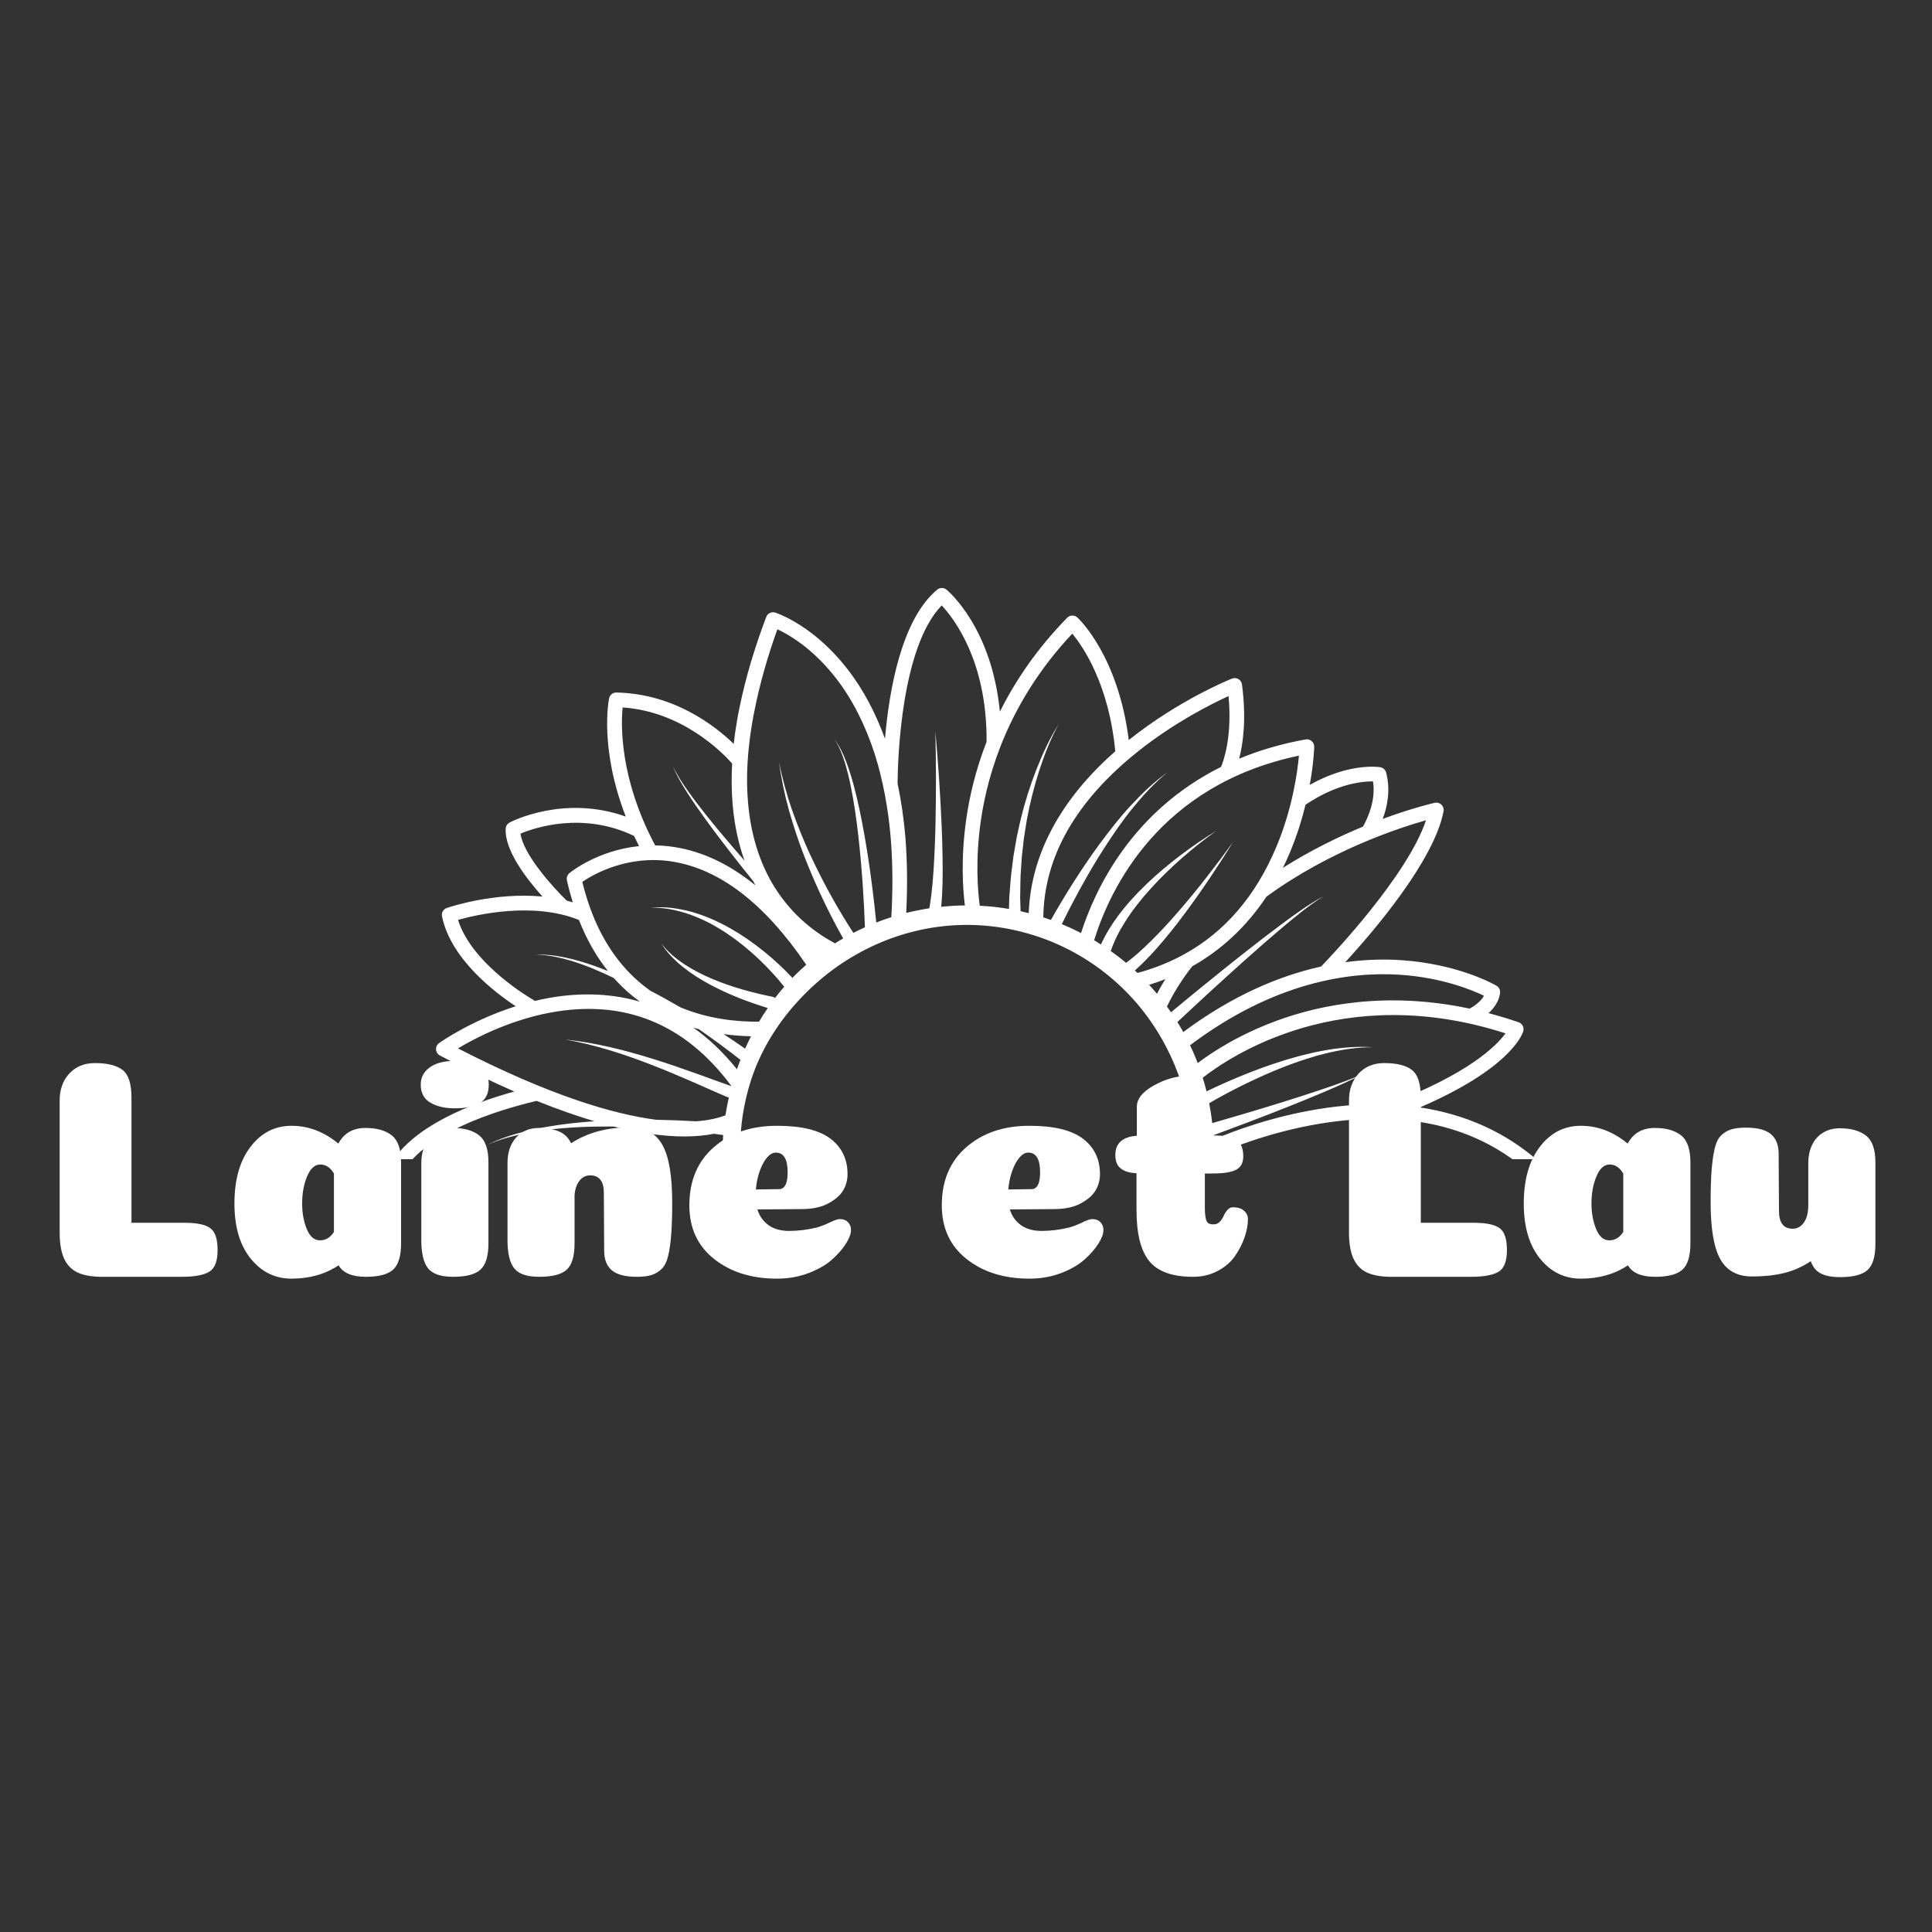
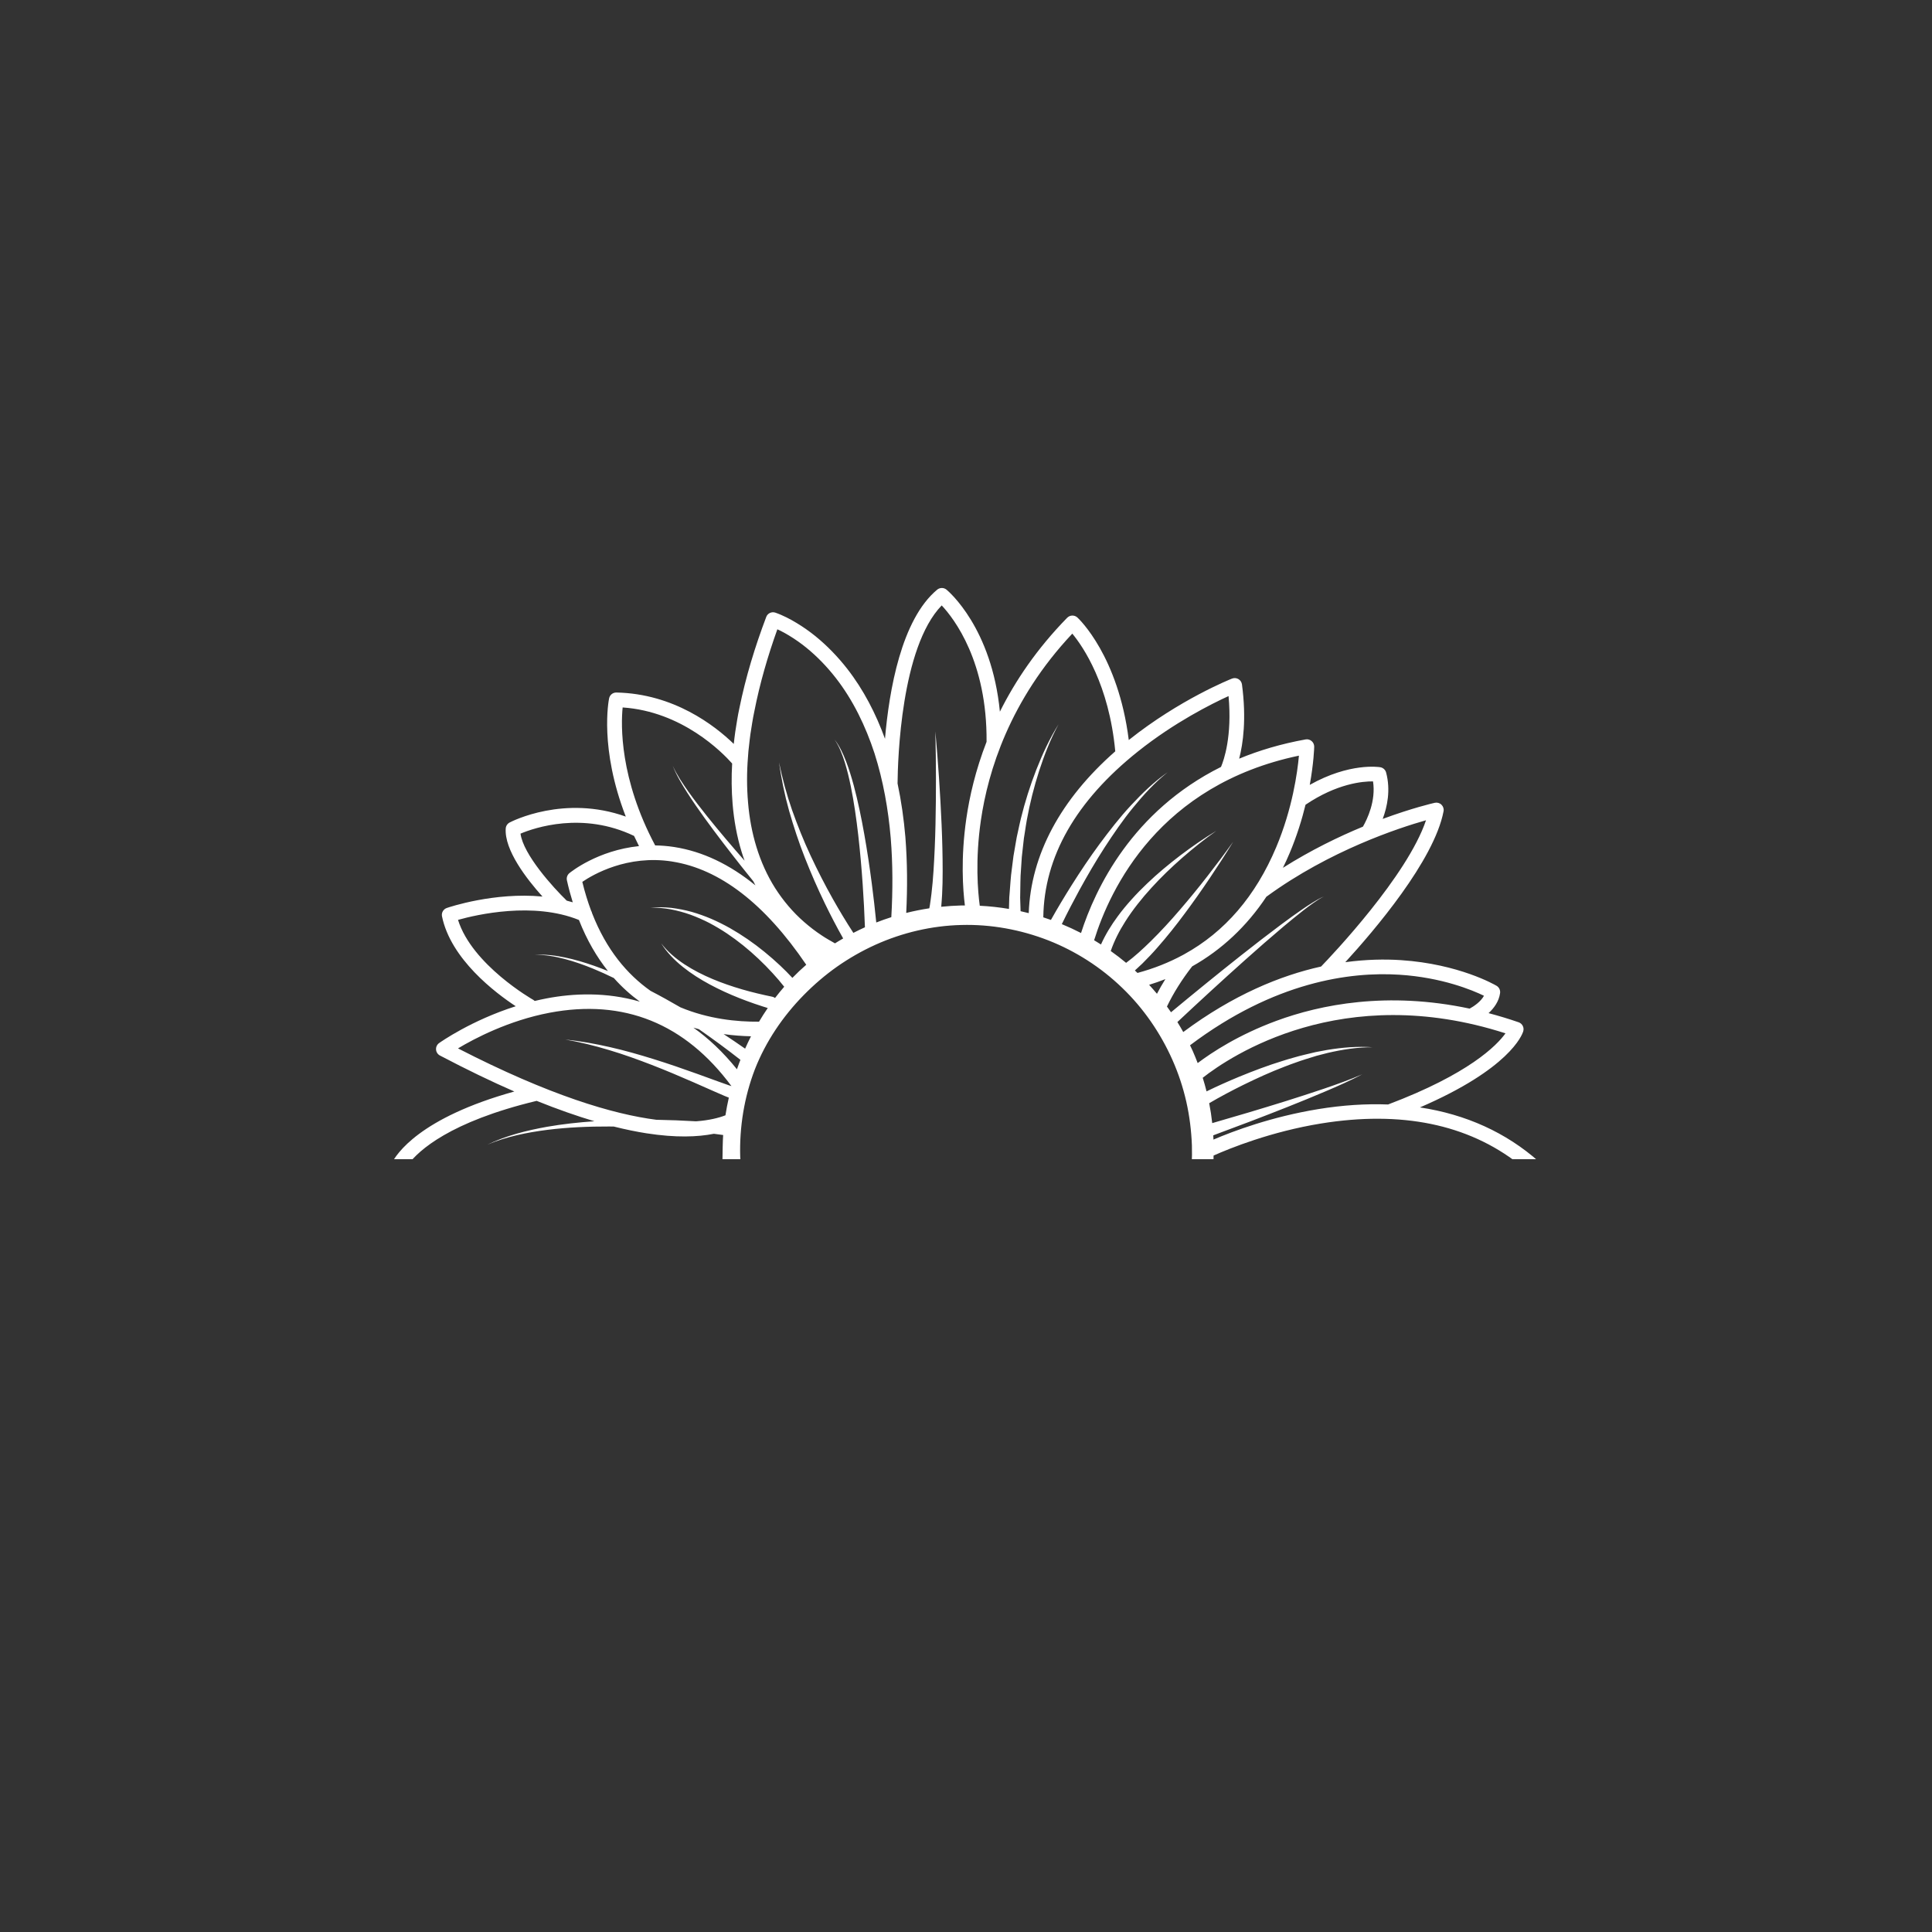
<svg xmlns="http://www.w3.org/2000/svg" width="500" zoomAndPan="magnify" viewBox="0 0 375 375" height="500" preserveAspectRatio="xMidYMid meet" version="1.0">
  <rect x="0" y="0" width="375" height="375" fill="#333333" stroke="none" />
  <defs>
    <g />
    <clipPath id="851a687d3e">
      <path d="M 60.582 114 L 314.082 114 L 314.082 225 L 60.582 225 Z M 60.582 114 " clip-rule="nonzero" />
    </clipPath>
    <clipPath id="a7e5cdf757">
-       <rect x="0" width="359" y="0" height="114" />
-     </clipPath>
+       </clipPath>
  </defs>
  <g clip-path="url(#851a687d3e)">
    <path fill="#ffffff" d="M 235.527 225.934 C 235.535 225.215 235.543 224.52 235.551 224.293 C 238.691 222.895 246.676 219.648 256.41 218.07 C 271.988 215.551 284.891 218.195 294.805 225.934 Z M 143.773 225.934 C 143.734 225.457 143.699 224.98 143.672 224.5 C 143.512 218.742 144.453 212.938 146.527 207.539 C 148.645 202.148 151.941 197.293 155.949 193.199 C 157.957 191.152 160.133 189.273 162.477 187.625 C 164.824 185.98 167.32 184.551 169.934 183.371 C 175.164 181.016 180.863 179.676 186.605 179.539 C 192.348 179.383 198.102 180.438 203.449 182.516 C 208.797 184.609 213.703 187.766 217.816 191.738 C 221.945 195.699 225.242 200.492 227.562 205.711 C 228.723 208.32 229.625 211.043 230.258 213.828 C 230.887 216.613 231.238 219.457 231.348 222.312 C 231.383 223.516 231.367 224.727 231.316 225.934 Z M 79.301 225.934 C 81.262 223.344 87.266 217.734 104.164 213.676 C 108.273 215.332 112 216.629 115.375 217.633 C 112.289 217.848 109.211 218.18 106.168 218.711 C 102.191 219.426 98.227 220.422 94.59 222.18 C 98.309 220.602 102.281 219.812 106.254 219.301 C 110.238 218.805 114.254 218.641 118.262 218.652 C 118.555 218.652 118.852 218.66 119.145 218.664 C 121.426 219.238 123.527 219.664 125.461 219.969 C 131.184 220.863 135.441 220.688 138.566 220.066 C 139.164 220.145 139.762 220.223 140.363 220.305 C 140.285 221.27 140.238 224.02 140.219 225.934 L 135.727 225.934 C 135.699 225.926 135.676 225.926 135.652 225.934 Z M 88.895 203.492 C 92.078 201.586 98.727 198.078 106.684 196.57 C 121.09 193.848 132.957 198.641 141.977 210.816 L 141.414 210.633 L 139.363 209.902 L 135.234 208.402 C 132.473 207.41 129.691 206.449 126.887 205.578 C 124.082 204.703 121.254 203.895 118.387 203.246 C 115.523 202.594 112.629 202.07 109.715 201.773 C 112.605 202.266 115.441 202.98 118.234 203.82 C 121.031 204.652 123.777 205.645 126.496 206.695 C 129.215 207.75 131.902 208.883 134.574 210.055 L 138.59 211.828 L 140.621 212.711 L 141.465 213.051 C 141.207 214.188 140.988 215.332 140.809 216.48 C 139.5 216.984 137.645 217.461 135.102 217.645 C 132.531 217.492 129.961 217.391 127.387 217.348 C 119.02 216.273 106.699 212.645 88.895 203.492 Z M 88.902 178.547 C 92.566 177.52 103.527 174.988 112.371 178.566 C 113.918 182.5 115.84 185.766 118 188.477 C 117.121 188.121 116.238 187.785 115.344 187.469 C 113.484 186.816 111.59 186.25 109.66 185.844 C 107.734 185.438 105.758 185.207 103.797 185.328 C 105.762 185.305 107.707 185.633 109.594 186.133 C 111.484 186.629 113.324 187.285 115.133 188.023 C 116.488 188.582 117.824 189.188 119.141 189.832 C 120.73 191.617 122.43 193.133 124.195 194.418 C 117.672 192.523 111.328 192.789 106.066 193.793 C 105.289 193.941 104.527 194.109 103.781 194.289 C 103.691 194.203 103.598 194.125 103.488 194.062 C 103.363 193.992 91.633 187.289 88.902 178.547 Z M 101.031 161.809 C 103.754 160.664 113.086 157.469 123.07 162.25 C 123.375 162.902 123.695 163.562 124.031 164.23 C 116.004 165.051 110.797 169.25 110.523 169.473 C 110.109 169.812 109.922 170.359 110.039 170.883 C 110.371 172.375 110.754 173.785 111.172 175.137 C 110.785 175.02 110.395 174.914 110.004 174.816 C 107.355 172.246 101.566 165.863 101.031 161.809 Z M 120.855 137.316 C 132.418 138.094 140.203 146.043 142.109 148.195 C 141.961 150.805 141.98 153.438 142.199 156.059 C 142.461 159.18 143.012 162.301 143.941 165.328 C 144.117 165.91 144.316 166.488 144.523 167.062 C 142.035 164.215 139.578 161.34 137.215 158.391 C 135.984 156.852 134.781 155.293 133.641 153.691 C 132.512 152.082 131.395 150.449 130.586 148.648 C 131.301 150.492 132.344 152.188 133.395 153.859 C 134.457 155.523 135.59 157.145 136.742 158.75 C 139.055 161.953 141.473 165.078 143.918 168.18 C 144.68 169.141 145.449 170.098 146.219 171.055 C 146.348 171.32 146.48 171.582 146.621 171.844 C 141.602 167.754 136.355 165.266 130.918 164.414 C 130.879 164.406 130.84 164.402 130.801 164.395 C 129.547 164.203 128.336 164.113 127.168 164.094 C 120.254 151.098 120.516 140.723 120.855 137.316 Z M 140.457 200.719 C 142.324 200.977 144.113 201.105 145.77 201.141 C 145.367 201.934 144.988 202.734 144.625 203.543 C 143.246 202.578 141.855 201.637 140.457 200.719 Z M 143.039 207.543 C 140.332 204.176 137.488 201.523 134.586 199.465 C 134.941 199.57 135.293 199.668 135.648 199.762 C 138.391 201.672 141.098 203.66 143.715 205.715 C 143.629 205.93 143.547 206.145 143.465 206.359 C 143.316 206.75 143.176 207.148 143.039 207.543 Z M 130.242 176.512 C 131.543 176.766 132.82 177.113 134.062 177.559 C 135.301 178.016 136.512 178.547 137.68 179.148 C 138.844 179.766 139.977 180.438 141.07 181.164 C 143.254 182.629 145.305 184.289 147.211 186.094 C 148.164 186.992 149.086 187.926 149.969 188.895 C 150.75 189.746 151.523 190.641 152.215 191.527 C 151.594 192.238 151.004 192.969 150.43 193.711 C 150.289 193.602 150.176 193.559 150.215 193.574 L 150.152 193.547 L 150.039 193.504 L 149.953 193.48 L 149.836 193.453 L 149.637 193.406 L 149.254 193.328 L 148.504 193.168 L 147.016 192.824 C 146.023 192.586 145.039 192.328 144.062 192.043 C 142.105 191.473 140.172 190.812 138.293 190.023 C 136.414 189.23 134.586 188.309 132.875 187.188 C 131.172 186.066 129.578 184.734 128.328 183.086 C 129.418 184.848 130.902 186.359 132.527 187.668 C 134.156 188.977 135.938 190.098 137.781 191.09 C 139.625 192.082 141.535 192.949 143.484 193.723 C 144.457 194.109 145.441 194.473 146.434 194.816 L 147.926 195.312 L 148.672 195.547 L 149.02 195.66 C 148.426 196.523 147.863 197.406 147.328 198.309 C 143.02 198.348 137.492 197.789 132.059 195.516 C 130.148 194.406 128.219 193.332 126.258 192.316 C 121.754 189.137 117.688 184.355 114.922 177.25 C 114.891 177.082 114.828 176.922 114.738 176.773 C 114.09 175.043 113.512 173.18 113.027 171.168 C 115.121 169.742 121.758 165.875 130.422 167.215 C 130.441 167.219 130.457 167.223 130.473 167.227 C 139.711 168.672 148.457 175.41 156.492 187.258 C 155.559 188.066 154.664 188.918 153.801 189.805 C 153.031 188.969 152.254 188.199 151.445 187.434 C 150.457 186.504 149.434 185.609 148.383 184.754 C 146.281 183.039 144.043 181.492 141.691 180.152 C 140.512 179.492 139.301 178.887 138.059 178.348 C 136.816 177.816 135.539 177.363 134.246 176.992 C 132.945 176.633 131.617 176.379 130.285 176.215 C 128.949 176.074 127.605 176.059 126.277 176.145 C 127.613 176.156 128.938 176.273 130.242 176.512 Z M 145.184 146.926 C 145.211 146.555 145.23 146.184 145.266 145.812 L 145.391 144.703 C 145.48 143.965 145.543 143.223 145.656 142.484 C 145.895 141.012 146.098 139.531 146.418 138.066 C 147.473 132.672 149.02 127.359 150.883 122.148 C 151.051 122.223 151.219 122.297 151.383 122.379 C 151.98 122.68 152.574 122.996 153.152 123.355 C 154.309 124.055 155.422 124.836 156.484 125.695 C 158.602 127.414 160.516 129.402 162.207 131.566 C 165.594 135.906 168.023 140.969 169.75 146.246 C 171.434 151.551 172.418 157.09 172.891 162.676 C 173.301 167.766 173.297 172.898 173.004 178.02 C 172.02 178.332 171.047 178.68 170.082 179.055 C 169.828 176.539 169.547 174.031 169.219 171.527 C 168.801 168.32 168.324 165.117 167.758 161.934 C 167.191 158.746 166.543 155.57 165.707 152.441 C 165.281 150.879 164.812 149.328 164.234 147.812 C 163.652 146.309 162.98 144.809 161.98 143.539 C 162.898 144.867 163.469 146.387 163.957 147.91 C 164.434 149.445 164.805 151.008 165.129 152.578 C 165.77 155.727 166.219 158.91 166.586 162.105 C 166.949 165.297 167.23 168.5 167.449 171.703 C 167.641 174.461 167.785 177.23 167.883 179.984 C 167.125 180.328 166.375 180.691 165.637 181.07 C 164.258 178.957 162.938 176.762 161.688 174.547 C 160.129 171.777 158.676 168.941 157.328 166.055 C 155.977 163.172 154.797 160.207 153.73 157.203 C 152.68 154.188 151.852 151.098 151.203 147.961 C 151.656 151.129 152.293 154.281 153.164 157.379 C 154.051 160.465 155.055 163.527 156.238 166.52 C 157.418 169.516 158.707 172.473 160.113 175.371 C 161.23 177.668 162.395 179.918 163.66 182.152 C 163.125 182.461 162.59 182.773 162.07 183.105 C 161.211 182.609 160.34 182.137 159.516 181.578 C 158.301 180.781 157.152 179.895 156.062 178.941 C 153.875 177.035 151.996 174.797 150.438 172.355 C 147.332 167.441 145.688 161.672 145.199 155.801 C 144.945 152.863 144.938 149.891 145.184 146.926 Z M 182.785 117.512 C 185.184 120.07 191.625 128.414 191.492 143.984 C 189.344 149.512 188.176 154.633 187.562 158.898 C 186.449 166.602 186.895 172.672 187.285 175.746 C 187.027 175.746 186.77 175.75 186.508 175.754 C 185.234 175.789 183.961 175.871 182.691 176.004 L 182.691 176 C 182.746 175.23 182.824 174.461 182.859 173.695 L 182.945 171.406 L 182.969 169.125 C 182.969 166.09 182.895 163.066 182.762 160.047 C 182.5 154.004 182.09 147.984 181.555 141.973 C 181.695 148.004 181.711 154.035 181.578 160.055 C 181.512 163.066 181.387 166.074 181.191 169.062 L 181.02 171.301 L 180.789 173.523 C 180.711 174.262 180.586 174.984 180.488 175.715 C 180.457 175.914 180.418 176.105 180.379 176.301 C 178.875 176.531 177.379 176.828 175.898 177.199 C 176.145 172.293 176.121 167.363 175.73 162.441 C 175.434 158.965 174.941 155.496 174.215 152.066 C 174.258 147.461 174.879 125.652 182.785 117.512 Z M 208.133 122.988 C 210.238 125.535 215.254 132.848 216.473 145.832 C 205.844 155.16 200.082 165.922 199.676 177.238 C 199.152 177.105 198.625 176.98 198.094 176.863 L 198.07 176.066 L 198.031 174.848 L 198.012 174.242 L 198.023 173.637 C 198.066 172.016 198.031 170.391 198.172 168.773 L 198.332 166.344 L 198.602 163.922 L 198.738 162.711 L 198.93 161.508 C 199.059 160.703 199.164 159.898 199.316 159.098 C 199.902 155.895 200.699 152.727 201.699 149.617 C 202.711 146.516 203.898 143.449 205.473 140.57 C 203.727 143.352 202.348 146.355 201.141 149.418 C 199.945 152.488 198.949 155.641 198.16 158.848 C 197.953 159.648 197.801 160.461 197.617 161.27 L 197.352 162.48 L 197.137 163.703 L 196.715 166.152 L 196.402 168.617 C 196.16 170.258 196.094 171.918 195.949 173.57 L 195.898 174.191 L 195.883 174.816 L 195.848 176.059 L 195.836 176.422 C 193.961 176.105 192.07 175.898 190.172 175.805 C 189.801 173.074 189.258 166.949 190.395 159.184 C 191.773 149.738 195.984 135.902 208.133 122.988 Z M 220.875 145.859 C 227.984 140.191 235.238 136.578 238.461 135.109 C 239.18 142.945 237.543 147.574 236.996 148.859 C 219.75 157.457 212.617 172.43 209.828 181.098 C 208.609 180.473 207.363 179.895 206.098 179.371 C 207.18 177.137 208.34 174.914 209.531 172.727 C 211.066 169.934 212.668 167.176 214.398 164.5 C 216.133 161.832 217.93 159.188 219.953 156.727 C 221.969 154.262 224.133 151.891 226.645 149.891 C 224.016 151.73 221.691 153.98 219.504 156.336 C 217.312 158.695 215.34 161.246 213.422 163.828 C 211.508 166.422 209.723 169.102 208 171.824 C 206.609 174.039 205.266 176.266 203.984 178.559 C 203.492 178.383 203 178.211 202.504 178.055 C 202.652 166.293 208.824 155.469 220.875 145.859 Z M 226.199 190.047 C 225.609 190.992 225.062 191.941 224.566 192.891 C 224.07 192.301 223.562 191.723 223.043 191.152 C 224.117 190.82 225.168 190.453 226.199 190.047 Z M 252.121 146.672 C 251.836 149.863 250.875 156.922 247.715 164.434 C 243.723 173.926 237.738 180.879 229.852 185.223 C 229.77 185.262 229.688 185.305 229.613 185.355 C 226.891 186.828 223.949 187.996 220.781 188.848 C 220.746 188.812 220.711 188.773 220.672 188.738 C 220.543 188.613 220.406 188.492 220.277 188.371 L 221.73 187.023 C 222.738 186.008 223.734 184.988 224.656 183.914 C 226.531 181.789 228.281 179.582 229.953 177.324 C 231.633 175.07 233.25 172.777 234.812 170.449 C 236.371 168.125 237.898 165.773 239.359 163.383 C 237.734 165.664 236.047 167.898 234.332 170.102 C 232.617 172.309 230.848 174.469 229.027 176.582 C 227.215 178.699 225.332 180.754 223.363 182.691 C 221.836 184.184 220.254 185.652 218.578 186.887 C 217.613 186.082 216.617 185.316 215.594 184.594 C 216.273 182.617 217.246 180.699 218.402 178.887 C 219.133 177.723 219.941 176.602 220.793 175.512 C 221.645 174.418 222.547 173.359 223.488 172.332 C 225.359 170.27 227.383 168.332 229.488 166.484 C 231.602 164.645 233.793 162.883 236.09 161.266 C 233.684 162.719 231.363 164.324 229.113 166.023 C 226.867 167.734 224.691 169.543 222.641 171.504 C 221.609 172.48 220.613 173.496 219.66 174.559 C 218.703 175.617 217.785 176.715 216.938 177.879 C 215.695 179.559 214.578 181.371 213.699 183.324 C 213.262 183.043 212.816 182.766 212.367 182.5 C 215.492 172.434 225.031 152.348 252.121 146.672 Z M 266.504 151.668 C 267.09 155.449 265.371 159.008 264.543 160.453 C 259.871 162.383 254.465 165 249.012 168.445 C 249.477 167.5 249.922 166.531 250.34 165.535 C 251.727 162.238 252.707 159.047 253.402 156.199 C 259.508 152.074 264.508 151.641 266.504 151.668 Z M 276.789 159.211 C 273.152 170.016 258.551 185.398 256.422 187.602 C 248.508 189.359 239.371 193.094 229.668 200.32 C 229.305 199.664 228.926 199.016 228.531 198.379 C 232.852 194.328 237.215 190.316 241.633 186.367 C 244.086 184.176 246.559 182.008 249.074 179.887 C 250.336 178.832 251.602 177.785 252.898 176.773 C 253.547 176.266 254.203 175.773 254.875 175.301 C 255.551 174.832 256.223 174.355 256.977 174.02 C 256.203 174.309 255.496 174.75 254.793 175.176 C 254.09 175.609 253.402 176.066 252.723 176.535 C 251.367 177.469 250.031 178.438 248.707 179.422 C 246.062 181.395 243.457 183.414 240.871 185.457 C 236.297 189.078 231.781 192.754 227.293 196.48 C 227.035 196.105 226.773 195.734 226.504 195.367 C 227.762 192.75 229.402 190.137 231.398 187.574 C 237.152 184.336 242.004 179.781 245.828 174.02 C 245.863 173.996 245.902 173.984 245.938 173.961 C 258.125 165.082 271.516 160.699 276.789 159.211 Z M 271.594 189.191 C 279.875 189.715 285.793 192.188 288.039 193.277 C 287.422 194.414 286.09 195.324 285.258 195.773 C 269.254 192.371 256.301 194.988 247.742 198.145 C 240.391 200.855 235.203 204.277 232.469 206.344 C 232.164 205.543 231.84 204.75 231.496 203.965 C 231.332 203.602 231.152 203.246 230.984 202.887 C 247.395 190.527 262.062 188.59 271.594 189.191 Z M 292.215 200.57 C 290.508 202.941 285.117 208.453 269.426 214.379 C 265.113 214.215 260.59 214.508 255.879 215.277 C 246.793 216.758 239.332 219.566 235.535 221.191 C 235.523 220.914 235.508 220.641 235.492 220.367 C 240.312 218.59 245.098 216.766 249.867 214.875 C 252.328 213.898 254.777 212.895 257.215 211.859 C 259.648 210.824 262.078 209.754 264.418 208.52 C 261.992 209.574 259.5 210.457 257.004 211.309 C 254.5 212.156 251.988 212.969 249.469 213.758 C 244.762 215.227 240.031 216.637 235.293 217.996 C 235.152 216.699 234.957 215.41 234.703 214.129 C 236.824 212.887 239.031 211.715 241.25 210.617 C 243.883 209.324 246.559 208.098 249.301 207.051 C 249.98 206.77 250.676 206.539 251.367 206.285 C 252.059 206.039 252.75 205.785 253.453 205.578 C 254.156 205.363 254.855 205.133 255.559 204.926 L 257.695 204.375 C 260.555 203.711 263.48 203.25 266.441 203.27 C 263.488 203.055 260.508 203.316 257.574 203.797 L 255.383 204.207 C 254.656 204.367 253.934 204.551 253.211 204.723 C 252.48 204.887 251.766 205.094 251.051 205.297 C 250.336 205.508 249.613 205.691 248.91 205.934 C 246.062 206.805 243.277 207.867 240.516 208.996 C 238.379 209.883 236.277 210.816 234.191 211.836 C 233.969 210.949 233.723 210.066 233.449 209.195 C 238.773 205.016 260.488 190.359 292.215 200.57 Z M 313.062 225.934 L 299.031 225.934 C 298.949 225.758 298.836 225.598 298.688 225.461 C 292.332 219.824 284.527 216.293 275.609 214.949 C 292.926 207.477 295.414 200.965 295.656 200.188 C 295.883 199.453 295.488 198.672 294.762 198.422 C 292.781 197.738 290.832 197.152 288.93 196.648 C 289.969 195.695 290.938 194.402 291.164 192.762 C 291.242 192.191 290.973 191.633 290.48 191.34 C 290.188 191.168 283.207 187.109 271.934 186.363 C 268.812 186.156 265.172 186.211 261.121 186.762 C 266.691 180.684 278.355 167.039 280.191 157.48 C 280.285 157.008 280.129 156.523 279.785 156.191 C 279.441 155.855 278.953 155.719 278.484 155.824 C 278.141 155.902 274.16 156.816 268.383 158.949 C 269.27 156.574 269.945 153.34 269.047 149.957 C 268.906 149.418 268.461 149.012 267.91 148.918 C 267.633 148.875 261.945 147.996 254.223 152.344 C 255 148.062 255.082 145.172 255.086 144.957 C 255.094 144.527 254.914 144.117 254.586 143.84 C 254.262 143.562 253.832 143.445 253.41 143.523 C 248.633 144.387 244.355 145.668 240.523 147.258 C 241.277 144.348 241.957 139.543 241.066 132.852 C 241.008 132.418 240.758 132.035 240.379 131.812 C 240 131.59 239.539 131.555 239.133 131.715 C 238.723 131.879 228.961 135.785 219.156 143.59 C 219.137 143.605 219.113 143.625 219.094 143.641 C 217.051 127.367 209.465 120.172 209.125 119.859 C 208.559 119.336 207.68 119.359 207.141 119.906 C 201.25 125.922 197.059 132.164 194.078 138.137 C 192.5 121.863 184.109 114.777 183.715 114.449 C 183.188 114.02 182.426 114.023 181.902 114.457 C 174.957 120.238 172.582 133.984 171.777 143.398 C 170.02 138.57 167.648 133.918 164.449 129.816 C 162.637 127.496 160.574 125.352 158.273 123.48 C 157.117 122.547 155.898 121.691 154.617 120.918 C 153.984 120.523 153.32 120.168 152.645 119.828 C 152.305 119.66 151.965 119.5 151.609 119.348 C 151.434 119.273 151.258 119.195 151.07 119.125 C 150.883 119.051 150.719 118.988 150.473 118.906 C 149.766 118.68 148.992 119.039 148.727 119.746 L 148.719 119.77 C 146.547 125.516 144.738 131.426 143.508 137.492 C 143.172 139 142.961 140.539 142.711 142.066 C 142.59 142.832 142.523 143.609 142.426 144.379 L 142.426 144.398 C 138.691 140.781 130.746 134.641 119.648 134.418 C 118.961 134.402 118.363 134.879 118.227 135.551 C 118.133 136.008 116.328 145.258 121.465 158.5 C 109.523 154.23 99.383 159.402 98.918 159.648 C 98.48 159.879 98.191 160.32 98.16 160.816 C 97.891 164.996 102.18 170.559 105.293 174.02 C 95.934 173.133 87.203 176.07 86.723 176.238 C 86.047 176.469 85.648 177.168 85.793 177.867 C 87.496 186.168 96.133 192.699 100.105 195.312 C 91.484 198.051 85.531 202.246 85.23 202.461 C 84.828 202.746 84.602 203.219 84.637 203.711 C 84.668 204.207 84.957 204.645 85.391 204.875 C 90.629 207.629 95.426 209.938 99.832 211.859 C 81.484 216.961 76.91 223.957 75.953 225.934 L 61.926 225.934 C 61.184 225.934 60.582 226.535 60.582 227.277 L 60.582 227.816 C 60.582 228.559 61.184 229.16 61.926 229.16 L 313.062 229.16 C 313.805 229.16 314.402 228.559 314.402 227.816 L 314.402 227.277 C 314.402 226.535 313.805 225.934 313.062 225.934 " fill-opacity="1" fill-rule="nonzero" />
  </g>
  <g transform="matrix(1, 0, 0, 1, 7, 168)">
    <g clip-path="url(#a7e5cdf757)">
      <g fill="#ffffff" fill-opacity="1">
        <g transform="translate(0.83, 79.827)">
          <g>
            <path d="M 11.625 0 C 9.77 -0.039 8.273 -0.332 7.141 -0.875 C 6.016 -1.426 5.164 -2.328 4.594 -3.578 C 4.031 -4.828 3.75 -6.5 3.75 -8.594 L 3.75 -34.219 C 3.75 -36.352 4.375 -38.098 5.625 -39.453 C 6.883 -40.805 8.539 -41.484 10.594 -41.484 C 13.02 -41.484 14.805 -41.039 15.953 -40.156 C 17.109 -39.27 17.688 -37.473 17.688 -34.766 L 17.688 -10.484 L 28.047 -10.484 C 30.379 -10.484 32.02 -10.141 32.969 -9.453 C 33.926 -8.766 34.406 -7.348 34.406 -5.203 C 34.406 -3.023 33.859 -1.613 32.766 -0.969 C 31.672 -0.32 29.895 0 27.438 0 Z M 11.625 0 " />
          </g>
        </g>
      </g>
      <g fill="#ffffff" fill-opacity="1">
        <g transform="translate(35.958, 79.827)">
          <g>
            <path d="M 21.859 -20.047 C 21.172 -21.211 20.285 -21.797 19.203 -21.797 C 18.148 -21.797 17.301 -21.031 16.656 -19.5 C 16.008 -17.969 15.688 -16.211 15.688 -14.234 C 15.688 -12.379 15.988 -10.723 16.594 -9.266 C 17.195 -7.805 18.047 -7.078 19.141 -7.078 C 20.266 -7.078 21.172 -7.625 21.859 -8.719 Z M 13.625 0.359 C 10.438 0.359 7.789 -0.941 5.688 -3.547 C 3.594 -6.148 2.547 -9.711 2.547 -14.234 C 2.547 -18.836 3.582 -22.5 5.656 -25.219 C 7.738 -27.945 10.395 -29.312 13.625 -29.312 C 16.895 -29.312 19.926 -28.16 22.719 -25.859 C 23.801 -27.879 25.555 -28.891 27.984 -28.891 C 30.16 -28.891 31.852 -28.414 33.062 -27.469 C 34.281 -26.52 34.891 -24.77 34.891 -22.219 L 34.891 -6.484 C 34.891 -4.055 34.383 -2.367 33.375 -1.422 C 32.363 -0.473 30.586 0 28.047 0 C 25.379 0 23.617 -0.742 22.766 -2.234 C 20.18 -0.504 17.133 0.359 13.625 0.359 Z M 13.625 0.359 " />
          </g>
        </g>
      </g>
      <g fill="#ffffff" fill-opacity="1">
        <g transform="translate(72.056, 79.827)">
          <g>
            <path d="M 15.75 -6.484 C 15.75 -4.055 15.242 -2.367 14.234 -1.422 C 13.223 -0.473 11.445 0 8.906 0 C 6.52 0 4.891 -0.551 4.016 -1.656 C 3.148 -2.77 2.719 -4.598 2.719 -7.141 L 2.719 -22.047 C 2.719 -24.109 3.273 -25.766 4.391 -27.016 C 5.504 -28.266 6.988 -28.891 8.844 -28.891 C 11.02 -28.891 12.711 -28.414 13.922 -27.469 C 15.141 -26.52 15.75 -24.77 15.75 -22.219 Z M 2.609 -37.312 C 2.609 -35.695 3.234 -34.523 4.484 -33.797 C 5.734 -33.066 7.305 -32.703 9.203 -32.703 C 11.348 -32.703 12.984 -33.047 14.109 -33.734 C 15.242 -34.422 15.812 -35.613 15.812 -37.312 C 15.812 -40.375 13.609 -41.906 9.203 -41.906 C 7.109 -41.906 5.484 -41.477 4.328 -40.625 C 3.18 -39.781 2.609 -38.676 2.609 -37.312 Z M 2.609 -37.312 " />
          </g>
        </g>
      </g>
      <g fill="#ffffff" fill-opacity="1">
        <g transform="translate(88.832, 79.827)">
          <g>
            <path d="M 21.375 -16.297 C 21.375 -18.555 20.488 -19.688 18.719 -19.688 C 17.863 -19.688 17.164 -19.332 16.625 -18.625 C 16.082 -17.914 15.77 -16.977 15.688 -15.812 L 15.688 -6.484 C 15.688 -4.016 15.18 -2.316 14.172 -1.391 C 13.16 -0.461 11.383 0 8.844 0 C 6.457 0 4.832 -0.551 3.969 -1.656 C 3.102 -2.77 2.672 -4.598 2.672 -7.141 L 2.672 -22.047 C 2.672 -24.109 3.223 -25.766 4.328 -27.016 C 5.441 -28.266 6.926 -28.891 8.781 -28.891 C 10.312 -28.891 11.602 -28.664 12.656 -28.219 C 13.707 -27.781 14.492 -27.016 15.016 -25.922 C 18.172 -27.984 22.008 -29.016 26.531 -29.016 C 29.395 -29.016 31.461 -27.879 32.734 -25.609 C 34.004 -23.348 34.641 -19.633 34.641 -14.469 C 34.641 -11.926 34.578 -9.859 34.453 -8.266 C 34.336 -6.672 34.145 -5.297 33.875 -4.141 C 33.613 -2.992 33.203 -2.141 32.641 -1.578 C 32.078 -1.016 31.422 -0.609 30.672 -0.359 C 29.922 -0.117 28.961 0 27.797 0 C 25.535 0 23.91 -0.422 22.922 -1.266 C 21.93 -2.117 21.438 -3.375 21.438 -5.031 Z M 21.375 -16.297 " />
          </g>
        </g>
      </g>
      <g fill="#ffffff" fill-opacity="1">
        <g transform="translate(124.445, 79.827)">
          <g>
            <path d="M 15.266 -16.953 C 18.047 -16.992 19.555 -17.016 19.797 -17.016 C 20.398 -17.016 20.848 -17.379 21.141 -18.109 C 21.336 -18.629 21.438 -19.352 21.438 -20.281 C 21.438 -22.832 20.672 -24.109 19.141 -24.109 C 18.566 -24.109 18.008 -23.801 17.469 -23.188 C 16.926 -22.582 16.453 -21.723 16.047 -20.609 C 15.641 -19.504 15.379 -18.285 15.266 -16.953 Z M 19.375 0.359 C 14.445 0.359 10.379 -0.91 7.172 -3.453 C 3.961 -5.992 2.359 -9.469 2.359 -13.875 C 2.359 -18.633 3.941 -22.395 7.109 -25.156 C 10.285 -27.926 14.375 -29.312 19.375 -29.312 C 24.102 -29.312 27.566 -28.473 29.766 -26.797 C 31.961 -25.117 33.062 -22.828 33.062 -19.922 C 33.062 -19.359 32.988 -18.812 32.844 -18.281 C 32.707 -17.758 32.488 -17.242 32.188 -16.734 C 31.883 -16.234 31.477 -15.77 30.969 -15.344 C 30.469 -14.926 29.895 -14.547 29.25 -14.203 C 28.602 -13.859 27.832 -13.594 26.938 -13.406 C 26.051 -13.227 25.109 -13.141 24.109 -13.141 L 15.562 -13.078 C 15.969 -11.785 16.691 -10.766 17.734 -10.016 C 18.785 -9.273 20.117 -8.906 21.734 -8.906 C 23.473 -8.906 25.25 -9.125 27.062 -9.562 C 27.832 -9.77 28.672 -10.094 29.578 -10.531 C 30.492 -10.977 31.148 -11.203 31.547 -11.203 C 32.234 -11.203 32.77 -11 33.156 -10.594 C 33.539 -10.195 33.734 -9.691 33.734 -9.078 C 33.734 -8.359 33.41 -7.484 32.766 -6.453 C 32.117 -5.422 31.219 -4.391 30.062 -3.359 C 28.914 -2.328 27.395 -1.445 25.5 -0.719 C 23.602 0 21.562 0.359 19.375 0.359 Z M 19.375 0.359 " />
          </g>
        </g>
      </g>
      <g fill="#ffffff" fill-opacity="1">
        <g transform="translate(158.786, 79.827)">
          <g />
        </g>
      </g>
      <g fill="#ffffff" fill-opacity="1">
        <g transform="translate(173.443, 79.827)">
          <g>
-             <path d="M 15.266 -16.953 C 18.047 -16.992 19.555 -17.016 19.797 -17.016 C 20.398 -17.016 20.848 -17.379 21.141 -18.109 C 21.336 -18.629 21.438 -19.352 21.438 -20.281 C 21.438 -22.832 20.672 -24.109 19.141 -24.109 C 18.566 -24.109 18.008 -23.801 17.469 -23.188 C 16.926 -22.582 16.453 -21.723 16.047 -20.609 C 15.641 -19.504 15.379 -18.285 15.266 -16.953 Z M 19.375 0.359 C 14.445 0.359 10.379 -0.91 7.172 -3.453 C 3.961 -5.992 2.359 -9.469 2.359 -13.875 C 2.359 -18.633 3.941 -22.395 7.109 -25.156 C 10.285 -27.926 14.375 -29.312 19.375 -29.312 C 24.102 -29.312 27.566 -28.473 29.766 -26.797 C 31.961 -25.117 33.062 -22.828 33.062 -19.922 C 33.062 -19.359 32.988 -18.812 32.844 -18.281 C 32.707 -17.758 32.488 -17.242 32.188 -16.734 C 31.883 -16.234 31.477 -15.77 30.969 -15.344 C 30.469 -14.926 29.895 -14.547 29.25 -14.203 C 28.602 -13.859 27.832 -13.594 26.938 -13.406 C 26.051 -13.227 25.109 -13.141 24.109 -13.141 L 15.562 -13.078 C 15.969 -11.785 16.691 -10.766 17.734 -10.016 C 18.785 -9.273 20.117 -8.906 21.734 -8.906 C 23.473 -8.906 25.25 -9.125 27.062 -9.562 C 27.832 -9.77 28.672 -10.094 29.578 -10.531 C 30.492 -10.977 31.148 -11.203 31.547 -11.203 C 32.234 -11.203 32.77 -11 33.156 -10.594 C 33.539 -10.195 33.734 -9.691 33.734 -9.078 C 33.734 -8.359 33.41 -7.484 32.766 -6.453 C 32.117 -5.422 31.219 -4.391 30.062 -3.359 C 28.914 -2.328 27.395 -1.445 25.5 -0.719 C 23.602 0 21.562 0.359 19.375 0.359 Z M 19.375 0.359 " />
-           </g>
+             </g>
        </g>
      </g>
      <g fill="#ffffff" fill-opacity="1">
        <g transform="translate(207.784, 79.827)">
          <g>
            <path d="M 5.812 -12.953 L 5.812 -20.109 C 4.801 -20.148 3.992 -20.32 3.391 -20.625 C 2.785 -20.926 2.352 -21.316 2.094 -21.797 C 1.832 -22.285 1.703 -22.895 1.703 -23.625 C 1.703 -25.926 3.094 -27.176 5.875 -27.375 L 5.875 -33 C 5.875 -34.539 6.984 -35.926 9.203 -37.156 C 11.422 -38.383 13.625 -39 15.812 -39 C 17.145 -39 18.008 -38.613 18.406 -37.844 C 18.812 -37.082 19.016 -35.938 19.016 -34.406 L 19.078 -27.438 L 20.719 -27.438 C 22.938 -27.438 24.457 -27.141 25.281 -26.547 C 26.113 -25.961 26.531 -24.906 26.531 -23.375 C 26.531 -22.727 26.406 -22.18 26.156 -21.734 C 25.914 -21.297 25.523 -20.953 24.984 -20.703 C 24.441 -20.461 23.785 -20.289 23.016 -20.188 C 22.242 -20.094 21.297 -20.047 20.172 -20.047 L 19.078 -20.047 L 19.078 -13.391 C 19.078 -12.742 19.109 -12.207 19.172 -11.781 C 19.234 -11.352 19.32 -11.02 19.438 -10.781 C 19.562 -10.539 19.734 -10.379 19.953 -10.297 C 20.172 -10.211 20.441 -10.172 20.766 -10.172 C 21.254 -10.172 21.66 -10.344 21.984 -10.688 C 22.305 -11.031 22.555 -11.41 22.734 -11.828 C 22.922 -12.254 23.164 -12.641 23.469 -12.984 C 23.77 -13.328 24.125 -13.5 24.531 -13.5 C 25.457 -13.5 26.172 -13.273 26.672 -12.828 C 27.18 -12.391 27.438 -11.848 27.438 -11.203 C 27.438 -10.109 27.223 -8.938 26.797 -7.688 C 26.367 -6.438 25.75 -5.223 24.938 -4.047 C 24.133 -2.879 23.016 -1.91 21.578 -1.141 C 20.148 -0.379 18.551 0 16.781 0 C 12.781 0 9.953 -1.008 8.297 -3.031 C 6.641 -5.051 5.812 -8.359 5.812 -12.953 Z M 5.812 -12.953 " />
          </g>
        </g>
      </g>
      <g fill="#ffffff" fill-opacity="1">
        <g transform="translate(236.431, 79.827)">
          <g />
        </g>
      </g>
      <g fill="#ffffff" fill-opacity="1">
        <g transform="translate(251.088, 79.827)">
          <g>
            <path d="M 11.625 0 C 9.77 -0.039 8.273 -0.332 7.141 -0.875 C 6.016 -1.426 5.164 -2.328 4.594 -3.578 C 4.031 -4.828 3.75 -6.5 3.75 -8.594 L 3.75 -34.219 C 3.75 -36.352 4.375 -38.098 5.625 -39.453 C 6.883 -40.805 8.539 -41.484 10.594 -41.484 C 13.02 -41.484 14.805 -41.039 15.953 -40.156 C 17.109 -39.27 17.688 -37.473 17.688 -34.766 L 17.688 -10.484 L 28.047 -10.484 C 30.379 -10.484 32.02 -10.141 32.969 -9.453 C 33.926 -8.766 34.406 -7.348 34.406 -5.203 C 34.406 -3.023 33.859 -1.613 32.766 -0.969 C 31.672 -0.32 29.895 0 27.438 0 Z M 11.625 0 " />
          </g>
        </g>
      </g>
      <g fill="#ffffff" fill-opacity="1">
        <g transform="translate(286.216, 79.827)">
          <g>
-             <path d="M 21.859 -20.047 C 21.172 -21.211 20.285 -21.797 19.203 -21.797 C 18.148 -21.797 17.301 -21.031 16.656 -19.5 C 16.008 -17.969 15.688 -16.211 15.688 -14.234 C 15.688 -12.379 15.988 -10.723 16.594 -9.266 C 17.195 -7.805 18.047 -7.078 19.141 -7.078 C 20.266 -7.078 21.172 -7.625 21.859 -8.719 Z M 13.625 0.359 C 10.438 0.359 7.789 -0.941 5.688 -3.547 C 3.594 -6.148 2.547 -9.711 2.547 -14.234 C 2.547 -18.836 3.582 -22.5 5.656 -25.219 C 7.738 -27.945 10.395 -29.312 13.625 -29.312 C 16.895 -29.312 19.926 -28.16 22.719 -25.859 C 23.801 -27.879 25.555 -28.891 27.984 -28.891 C 30.16 -28.891 31.852 -28.414 33.062 -27.469 C 34.281 -26.52 34.891 -24.77 34.891 -22.219 L 34.891 -6.484 C 34.891 -4.055 34.383 -2.367 33.375 -1.422 C 32.363 -0.473 30.586 0 28.047 0 C 25.379 0 23.617 -0.742 22.766 -2.234 C 20.18 -0.504 17.133 0.359 13.625 0.359 Z M 13.625 0.359 " />
-           </g>
+             </g>
        </g>
      </g>
      <g fill="#ffffff" fill-opacity="1">
        <g transform="translate(322.314, 79.827)">
          <g>
            <path d="M 15.984 -12.781 C 15.984 -10.477 16.875 -9.328 18.656 -9.328 C 19.258 -9.328 19.789 -9.52 20.25 -9.906 C 20.719 -10.289 21.07 -10.82 21.312 -11.5 C 21.551 -12.188 21.672 -12.977 21.672 -13.875 L 21.672 -21.984 C 21.672 -23.359 21.914 -24.555 22.406 -25.578 C 22.895 -26.609 23.602 -27.406 24.531 -27.969 C 25.457 -28.539 26.547 -28.828 27.797 -28.828 C 29.973 -28.828 31.664 -28.352 32.875 -27.406 C 34.094 -26.457 34.703 -24.711 34.703 -22.172 L 34.703 -6.422 C 34.703 -3.953 34.195 -2.254 33.188 -1.328 C 32.176 -0.398 30.398 0.062 27.859 0.062 C 26.766 0.062 25.832 -0.047 25.062 -0.266 C 24.301 -0.492 23.688 -0.828 23.219 -1.266 C 22.758 -1.711 22.406 -2.301 22.156 -3.031 C 20.508 -1.938 18.766 -1.164 16.922 -0.719 C 15.086 -0.281 13.039 -0.062 10.781 -0.062 C 7.914 -0.062 5.852 -1.18 4.594 -3.422 C 3.344 -5.66 2.719 -9.344 2.719 -14.469 C 2.719 -17.02 2.781 -19.094 2.906 -20.688 C 3.031 -22.281 3.223 -23.648 3.484 -24.797 C 3.742 -25.953 4.145 -26.812 4.688 -27.375 C 5.238 -27.938 5.883 -28.336 6.625 -28.578 C 7.375 -28.828 8.352 -28.953 9.562 -28.953 C 11.82 -28.953 13.445 -28.523 14.438 -27.672 C 15.426 -26.828 15.922 -25.555 15.922 -23.859 Z M 15.984 -12.781 " />
          </g>
        </g>
      </g>
    </g>
  </g>
</svg>